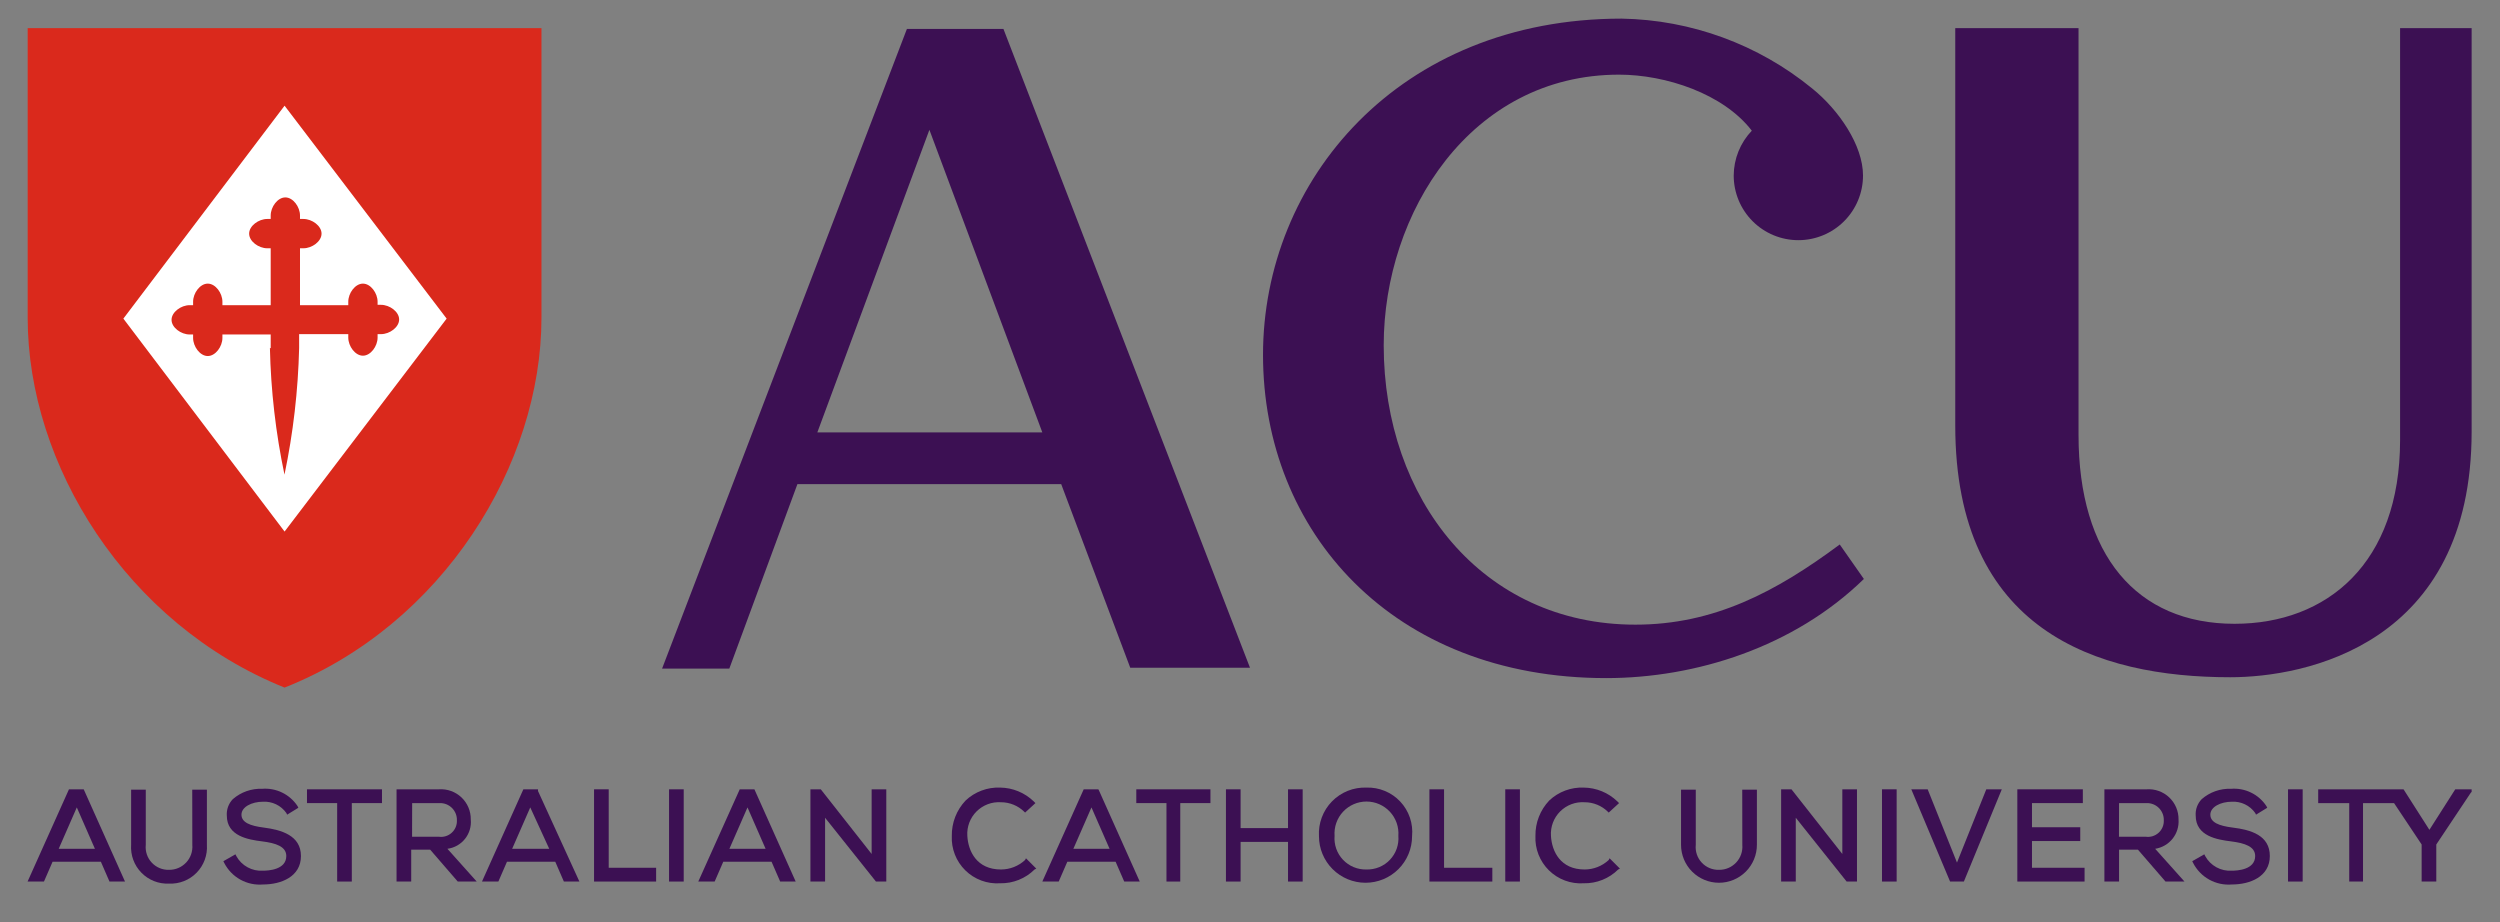
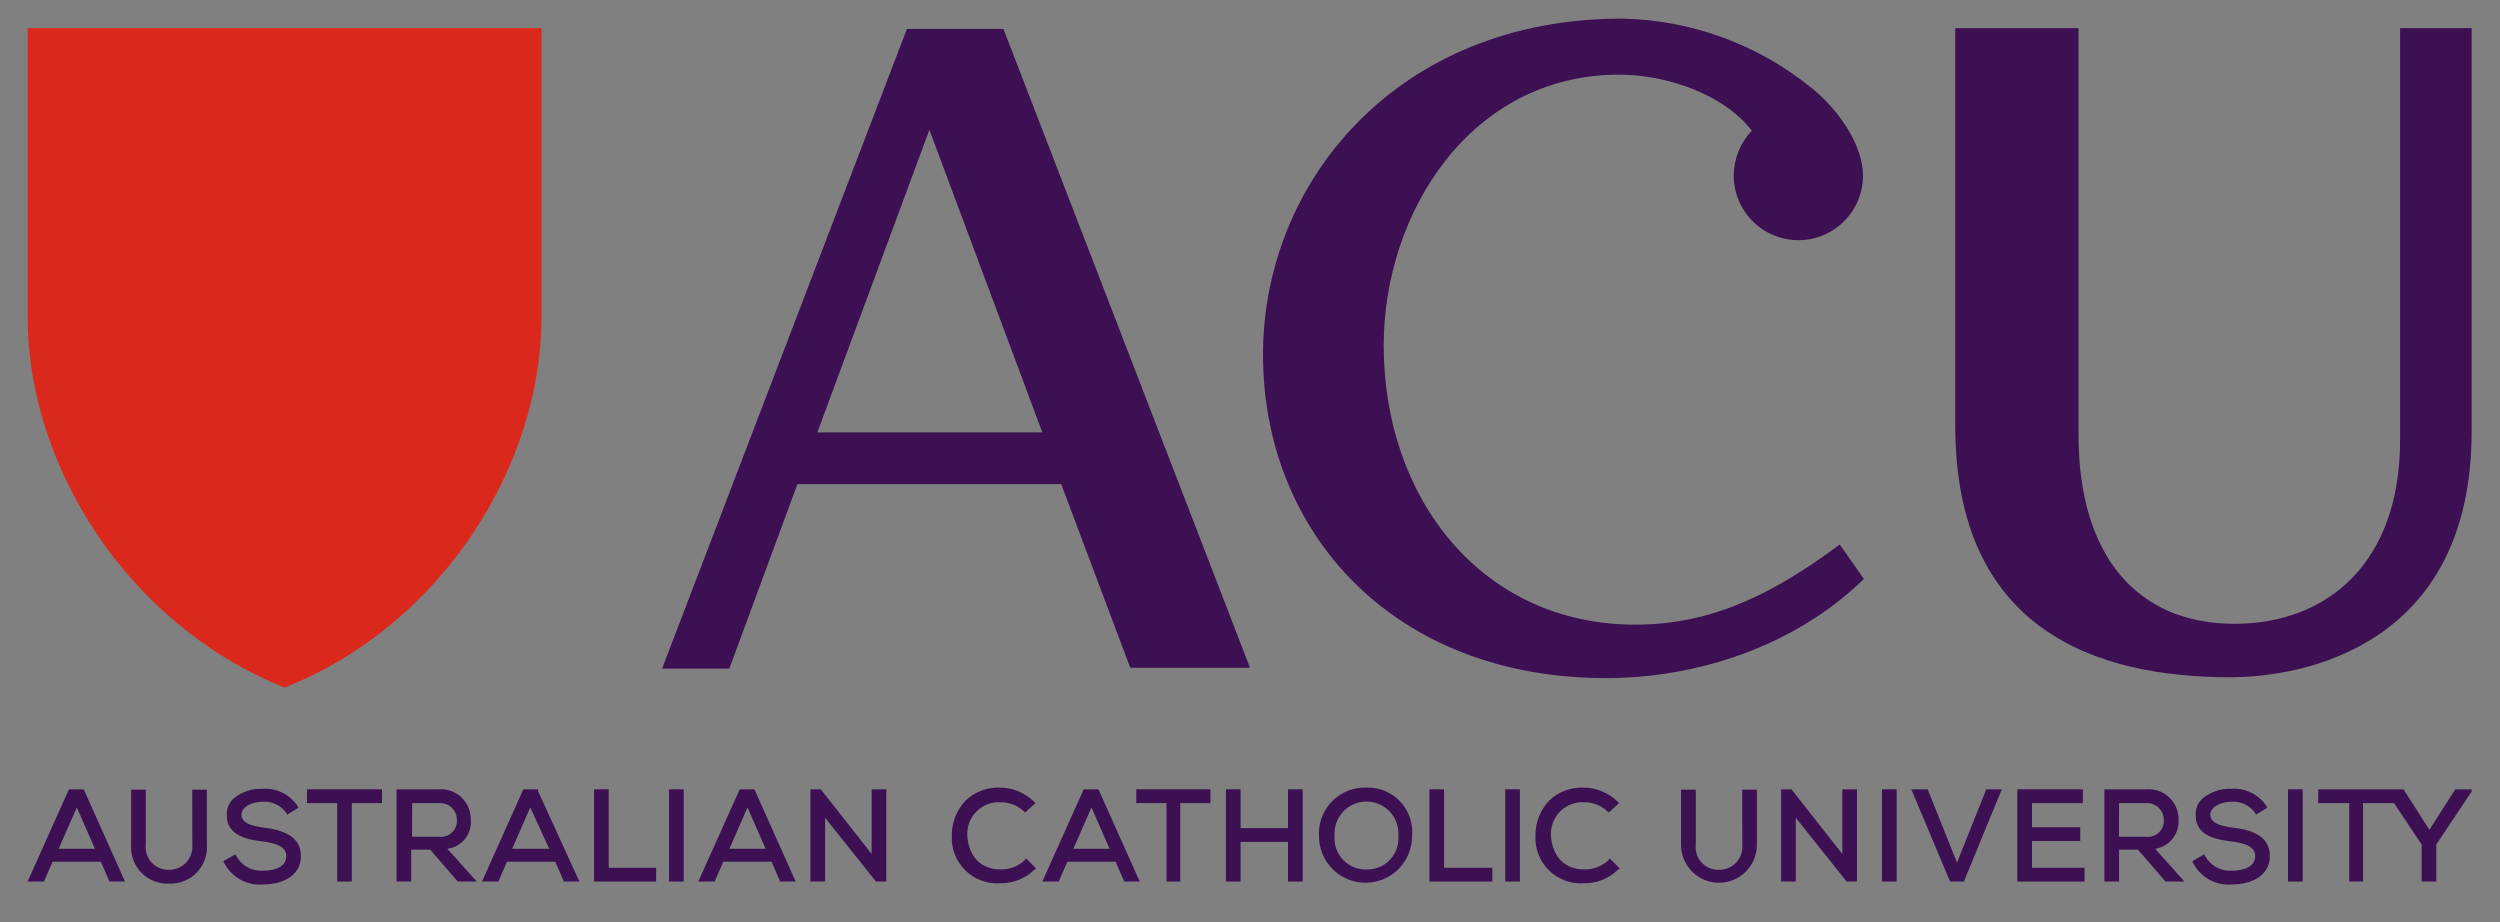
<svg xmlns="http://www.w3.org/2000/svg" width="290" height="107" viewBox="0 0 290 107" fill="none">
  <rect x="0" y="0" width="290" height="107" fill="#808080" stroke="none" />
  <path d="M62.81 3.26V36.86C62.81 53.86 51.41 72.46 33.01 79.76C14.61 72.36 3.21 53.86 3.21 36.86V3.26H62.81Z" fill="#DA291C" />
-   <path d="M14.31 36.96L33.01 12.26L51.81 36.96L33.01 61.66L14.31 36.96Z" fill="white" />
  <path d="M31.31 40.36C31.418 45.302 31.984 50.223 33 55.06C34.012 50.222 34.581 45.301 34.7 40.36V38.76H40.4V39.16C40.4 40.16 41.2 41.26 42.1 41.26C43 41.26 43.8 40.16 43.8 39.16V38.76H44.2C45.2 38.76 46.3 37.96 46.3 37.06C46.3 36.16 45.2 35.36 44.2 35.36H43.8V35C43.8 34 43 32.9 42.1 32.9C41.2 32.9 40.4 34 40.4 35V35.4H34.8V28.8H35.2C36.2 28.8 37.3 28 37.3 27.1C37.3 26.2 36.2 25.4 35.2 25.4H34.8V25C34.8 24 34 22.9 33.1 22.9C32.2 22.9 31.4 24 31.4 25V25.4H31C30 25.4 28.9 26.2 28.9 27.1C28.9 28 30 28.8 31 28.8H31.4V35.4H25.8V35C25.8 34 25 32.9 24.1 32.9C23.2 32.9 22.4 34 22.4 35V35.4H22C21 35.4 19.9 36.2 19.9 37.1C19.9 38 21 38.8 22 38.8H22.4V39.2C22.4 40.2 23.2 41.3 24.1 41.3C25 41.3 25.8 40.2 25.8 39.2V38.8H31.4V40.4L31.31 40.36Z" fill="#DA291C" />
  <path d="M9.71 91.56H8L3.2 102.26H5.1L6.1 99.96H11.7L12.7 102.26H14.5L9.8 91.76L9.71 91.56ZM11.01 98.46H6.81L8.91 93.66L11.01 98.46Z" fill="#3C1053" />
  <path d="M22.31 98C22.34 98.372 22.293 98.746 22.171 99.098C22.049 99.45 21.854 99.773 21.6 100.046C21.346 100.319 21.038 100.536 20.695 100.683C20.352 100.83 19.983 100.904 19.61 100.9C19.235 100.912 18.861 100.844 18.515 100.699C18.168 100.555 17.857 100.338 17.601 100.063C17.345 99.789 17.151 99.463 17.032 99.107C16.913 98.751 16.871 98.373 16.91 98V91.6H15.21V98C15.17 98.593 15.255 99.187 15.461 99.745C15.666 100.302 15.988 100.81 16.403 101.235C16.818 101.659 17.319 101.992 17.871 102.21C18.424 102.428 19.016 102.527 19.61 102.5C20.203 102.525 20.794 102.425 21.345 102.207C21.897 101.988 22.396 101.655 22.81 101.231C23.224 100.806 23.544 100.299 23.749 99.742C23.954 99.186 24.04 98.592 24 98V91.6H22.3L22.31 98Z" fill="#3C1053" />
  <path d="M30.61 96C29.01 95.8 28.01 95.4 28.01 94.5C28.01 93.6 29.21 93 30.51 93C31.033 92.971 31.555 93.075 32.028 93.302C32.5 93.529 32.907 93.873 33.21 94.3L33.31 94.5L34.61 93.7L34.51 93.5C34.068 92.831 33.454 92.292 32.733 91.941C32.012 91.589 31.21 91.437 30.41 91.5C29.166 91.453 27.95 91.882 27.01 92.7C26.767 92.95 26.579 93.248 26.458 93.576C26.338 93.903 26.287 94.252 26.31 94.6C26.31 97 28.81 97.4 30.41 97.6C32.01 97.8 33.21 98.2 33.21 99.3C33.21 100.9 31.11 101 30.51 101C29.885 101.042 29.261 100.905 28.712 100.603C28.162 100.302 27.71 99.85 27.41 99.3L27.31 99.1L25.91 99.9L26.01 100.1C26.428 100.916 27.078 101.59 27.88 102.035C28.681 102.48 29.597 102.677 30.51 102.6C32.61 102.6 34.91 101.7 34.91 99.3C34.91 96.9 32.61 96.26 30.61 96Z" fill="#3C1053" />
  <path d="M35.61 93.16H39.11V102.26H40.81V93.16H44.31V91.56H35.61V93.16Z" fill="#3C1053" />
  <path d="M54.61 95.06C54.617 94.581 54.524 94.106 54.338 93.665C54.151 93.225 53.876 92.827 53.528 92.498C53.18 92.169 52.768 91.916 52.317 91.754C51.867 91.593 51.388 91.527 50.91 91.56H46V102.26H47.7V98.56H49.9L53.1 102.26H55.3L51.9 98.46C52.704 98.355 53.436 97.942 53.942 97.307C54.447 96.673 54.687 95.867 54.61 95.06ZM47.81 93.16H51C51.265 93.152 51.529 93.198 51.775 93.295C52.022 93.393 52.245 93.54 52.433 93.727C52.62 93.915 52.767 94.138 52.865 94.385C52.962 94.631 53.008 94.895 53 95.16C53.012 95.43 52.964 95.7 52.859 95.949C52.755 96.198 52.597 96.422 52.396 96.603C52.196 96.784 51.958 96.919 51.699 96.999C51.441 97.078 51.168 97.098 50.9 97.06H47.8L47.81 93.16Z" fill="#3C1053" />
  <path d="M62.41 91.56H60.71L55.91 102.26H57.81L58.81 99.96H64.41L65.41 102.26H67.21L62.41 91.76V91.56ZM63.71 98.46H59.41L61.51 93.66L63.71 98.46Z" fill="#3C1053" />
  <path d="M70.61 91.56H68.91V102.26H76.11V100.66H70.61V91.56Z" fill="#3C1053" />
  <path d="M79.31 91.56H77.61V102.26H79.31V91.56Z" fill="#3C1053" />
  <path d="M87.51 91.56H85.81L81 102.26H82.9L83.9 99.96H89.5L90.5 102.26H92.3L87.6 91.76L87.51 91.56ZM88.81 98.46H84.61L86.71 93.66L88.81 98.46Z" fill="#3C1053" />
  <path d="M101.11 99.06L95.21 91.56H94.01V102.26H95.71V94.86L101.61 102.26H102.81V91.56H101.11V99.06Z" fill="#3C1053" />
  <path d="M118.91 99.76C118.15 100.467 117.149 100.86 116.11 100.86C113.31 100.86 112.31 98.76 112.21 96.96C112.176 96.439 112.254 95.917 112.438 95.428C112.622 94.94 112.908 94.496 113.278 94.127C113.647 93.758 114.09 93.472 114.579 93.288C115.067 93.104 115.589 93.026 116.11 93.06C117.119 93.06 118.089 93.454 118.81 94.16L118.91 94.26L120.11 93.16L119.91 92.96C118.863 91.948 117.467 91.375 116.01 91.36C115.277 91.331 114.546 91.449 113.859 91.707C113.172 91.964 112.544 92.356 112.01 92.86C110.962 93.965 110.387 95.437 110.41 96.96C110.375 97.7 110.496 98.44 110.767 99.13C111.037 99.82 111.45 100.445 111.979 100.964C112.507 101.483 113.14 101.885 113.835 102.143C114.529 102.401 115.271 102.509 116.01 102.46C116.75 102.476 117.486 102.342 118.173 102.067C118.86 101.792 119.485 101.382 120.01 100.86L120.21 100.76L119.01 99.56L118.91 99.76Z" fill="#3C1053" />
  <path d="M127.41 91.56H125.71L120.91 102.26H122.81L123.81 99.96H129.41L130.41 102.26H132.21L127.51 91.76L127.41 91.56ZM128.71 98.46H124.51L126.61 93.66L128.71 98.46Z" fill="#3C1053" />
  <path d="M131.811 93.16H135.311V102.26H136.911V93.16H140.411V91.56H131.811V93.16Z" fill="#3C1053" />
  <path d="M149.41 96.06H143.91V91.56H142.21V102.26H143.91V97.66H149.41V102.26H151.11V91.56H149.41V96.06Z" fill="#3C1053" />
  <path d="M158.51 91.36C157.769 91.334 157.029 91.463 156.34 91.738C155.651 92.014 155.027 92.431 154.509 92.962C153.99 93.493 153.588 94.126 153.328 94.822C153.068 95.517 152.957 96.259 153 97C153 98.432 153.569 99.806 154.582 100.818C155.595 101.831 156.968 102.4 158.4 102.4C159.833 102.4 161.206 101.831 162.219 100.818C163.232 99.806 163.8 98.432 163.8 97C163.87 96.272 163.784 95.537 163.548 94.844C163.312 94.152 162.931 93.518 162.43 92.984C161.93 92.451 161.321 92.03 160.645 91.75C159.97 91.47 159.242 91.337 158.51 91.36ZM158.51 100.86C158.003 100.874 157.499 100.782 157.03 100.588C156.562 100.394 156.139 100.104 155.79 99.736C155.441 99.368 155.173 98.931 155.004 98.452C154.836 97.974 154.769 97.466 154.81 96.96C154.773 96.451 154.841 95.94 155.01 95.459C155.179 94.978 155.445 94.536 155.793 94.162C156.14 93.789 156.56 93.491 157.028 93.287C157.496 93.083 158 92.978 158.51 92.978C159.021 92.978 159.525 93.083 159.993 93.287C160.461 93.491 160.881 93.789 161.228 94.162C161.576 94.536 161.842 94.978 162.011 95.459C162.18 95.94 162.248 96.451 162.21 96.96C162.251 97.466 162.185 97.974 162.017 98.452C161.848 98.931 161.58 99.368 161.231 99.736C160.882 100.104 160.459 100.394 159.991 100.588C159.522 100.782 159.017 100.874 158.51 100.86Z" fill="#3C1053" />
  <path d="M167.511 91.56H165.811V102.26H173.111V100.66H167.511V91.56Z" fill="#3C1053" />
  <path d="M176.31 91.56H174.61V102.26H176.31V91.56Z" fill="#3C1053" />
  <path d="M186.611 99.76C185.85 100.467 184.849 100.86 183.811 100.86C181.011 100.86 180.011 98.76 179.911 96.96C179.877 96.439 179.954 95.917 180.138 95.428C180.322 94.94 180.609 94.496 180.978 94.127C181.347 93.758 181.79 93.472 182.279 93.288C182.767 93.104 183.29 93.026 183.811 93.06C184.82 93.06 185.789 93.454 186.51 94.16L186.611 94.26L187.811 93.16L187.611 92.96C186.563 91.948 185.167 91.375 183.711 91.36C182.977 91.331 182.246 91.449 181.559 91.707C180.872 91.964 180.244 92.356 179.711 92.86C178.662 93.965 178.088 95.437 178.111 96.96C178.075 97.7 178.196 98.44 178.467 99.13C178.737 99.82 179.15 100.445 179.679 100.964C180.207 101.483 180.84 101.885 181.535 102.143C182.23 102.401 182.971 102.509 183.711 102.46C184.451 102.476 185.186 102.342 185.873 102.067C186.561 101.792 187.185 101.382 187.711 100.86L187.911 100.76L186.711 99.56L186.611 99.76Z" fill="#3C1053" />
  <path d="M202.11 98C202.141 98.372 202.093 98.746 201.971 99.098C201.849 99.45 201.655 99.773 201.401 100.046C201.146 100.319 200.838 100.536 200.495 100.683C200.153 100.83 199.783 100.904 199.41 100.9C199.035 100.912 198.661 100.844 198.315 100.699C197.968 100.555 197.657 100.338 197.401 100.063C197.145 99.789 196.951 99.463 196.832 99.107C196.713 98.751 196.671 98.373 196.71 98V91.6H195V98C195 99.167 195.464 100.286 196.289 101.111C197.114 101.936 198.233 102.4 199.4 102.4C200.567 102.4 201.686 101.936 202.511 101.111C203.336 100.286 203.8 99.167 203.8 98V91.6H202.1L202.11 98Z" fill="#3C1053" />
  <path d="M213.71 99.06L207.81 91.56H206.61V102.26H208.31V94.86L214.21 102.26H215.41V91.56H213.71V99.06Z" fill="#3C1053" />
  <path d="M220.011 91.56H218.311V102.26H220.011V91.56Z" fill="#3C1053" />
  <path d="M223.61 91.56H221.71L226.21 102.26H227.81L232.21 91.56H230.41L227.01 100.06L223.61 91.56Z" fill="#3C1053" />
  <path d="M235.71 97.56H241.31V95.96H235.71V93.16H241.61V91.56H234.01V102.26H241.81V100.66H235.71V97.56Z" fill="#3C1053" />
  <path d="M252.71 95.06C252.717 94.581 252.624 94.106 252.438 93.665C252.252 93.225 251.976 92.827 251.628 92.498C251.281 92.169 250.868 91.916 250.418 91.754C249.967 91.593 249.488 91.527 249.01 91.56H244.11V102.26H245.81V98.56H248L251.2 102.26H253.4L250 98.46C250.796 98.337 251.517 97.918 252.019 97.289C252.521 96.659 252.768 95.863 252.71 95.06ZM245.81 93.16H249C249.265 93.152 249.529 93.198 249.775 93.295C250.022 93.393 250.246 93.54 250.433 93.727C250.62 93.915 250.768 94.138 250.865 94.385C250.963 94.631 251.009 94.895 251 95.16C251.012 95.43 250.964 95.7 250.859 95.949C250.755 96.198 250.597 96.422 250.397 96.603C250.196 96.784 249.958 96.919 249.699 96.999C249.441 97.078 249.168 97.098 248.9 97.06H245.8L245.81 93.16Z" fill="#3C1053" />
  <path d="M259 96C257.4 95.8 256.4 95.4 256.4 94.5C256.4 93.6 257.6 93 258.9 93C259.423 92.971 259.945 93.075 260.417 93.302C260.889 93.529 261.296 93.873 261.6 94.3L261.7 94.5L263 93.7L262.9 93.5C262.457 92.831 261.844 92.292 261.123 91.941C260.402 91.589 259.6 91.437 258.8 91.5C257.555 91.453 256.339 91.882 255.4 92.7C255.157 92.95 254.969 93.248 254.848 93.576C254.727 93.903 254.677 94.252 254.7 94.6C254.7 97 257.2 97.4 258.8 97.6C260.4 97.8 261.6 98.2 261.6 99.3C261.6 100.9 259.5 101 258.9 101C258.275 101.042 257.651 100.905 257.101 100.603C256.552 100.302 256.1 99.85 255.8 99.3L255.7 99.1L254.3 99.9L254.4 100.1C254.817 100.916 255.468 101.59 256.269 102.035C257.071 102.48 257.986 102.677 258.9 102.6C261 102.6 263.3 101.7 263.3 99.3C263.3 96.9 261.11 96.26 259 96Z" fill="#3C1053" />
  <path d="M267.11 91.56H265.41V102.26H267.11V91.56Z" fill="#3C1053" />
  <path d="M278.81 91.56H268.91V93.16H272.51V102.26H274.11V93.16H277.71L280.91 97.96V102.26H282.61V97.96L286.61 91.96L286.71 91.86V91.56H284.81L281.81 96.26L278.81 91.56Z" fill="#3C1053" />
  <path d="M286.71 3.26V50.06C286.71 74.86 267.31 78.56 258.71 78.56C243.21 78.56 226.81 73.16 226.81 49.36V3.26H241.11V50.46C241.11 64.36 247.81 72.36 259.21 72.36C269.91 72.36 278.41 65.36 278.41 51.06V3.26H286.71Z" fill="#3C1053" />
  <path d="M186.31 78.66C161.51 78.66 146.51 61.66 146.51 41.16C146.51 20.96 162.21 2.16 188.11 2.16C196.177 2.3 203.963 5.153 210.21 10.26C213.31 12.76 216.11 16.86 216.11 20.36C216.11 22.349 215.32 24.257 213.913 25.663C212.507 27.07 210.599 27.86 208.61 27.86C206.621 27.86 204.713 27.07 203.306 25.663C201.9 24.257 201.11 22.349 201.11 20.36C201.121 18.422 201.872 16.562 203.21 15.16C199.91 10.86 193.21 8.66 187.81 8.66C170.61 8.66 160.51 24.66 160.51 40.06C160.51 57.86 171.91 72.46 189.71 72.46C198.81 72.46 206.01 68.66 213.41 63.16L216.21 67.16C208.11 75.06 196.71 78.66 186.31 78.66Z" fill="#3C1053" />
  <path d="M131.11 77.46H145L116.4 3.36H105.2L76.8 77.56H84.6L92.5 56.16H123.1L131.11 77.46ZM94.81 50.16L107.81 15.06L120.91 50.16H94.81Z" fill="#3C1053" />
</svg>